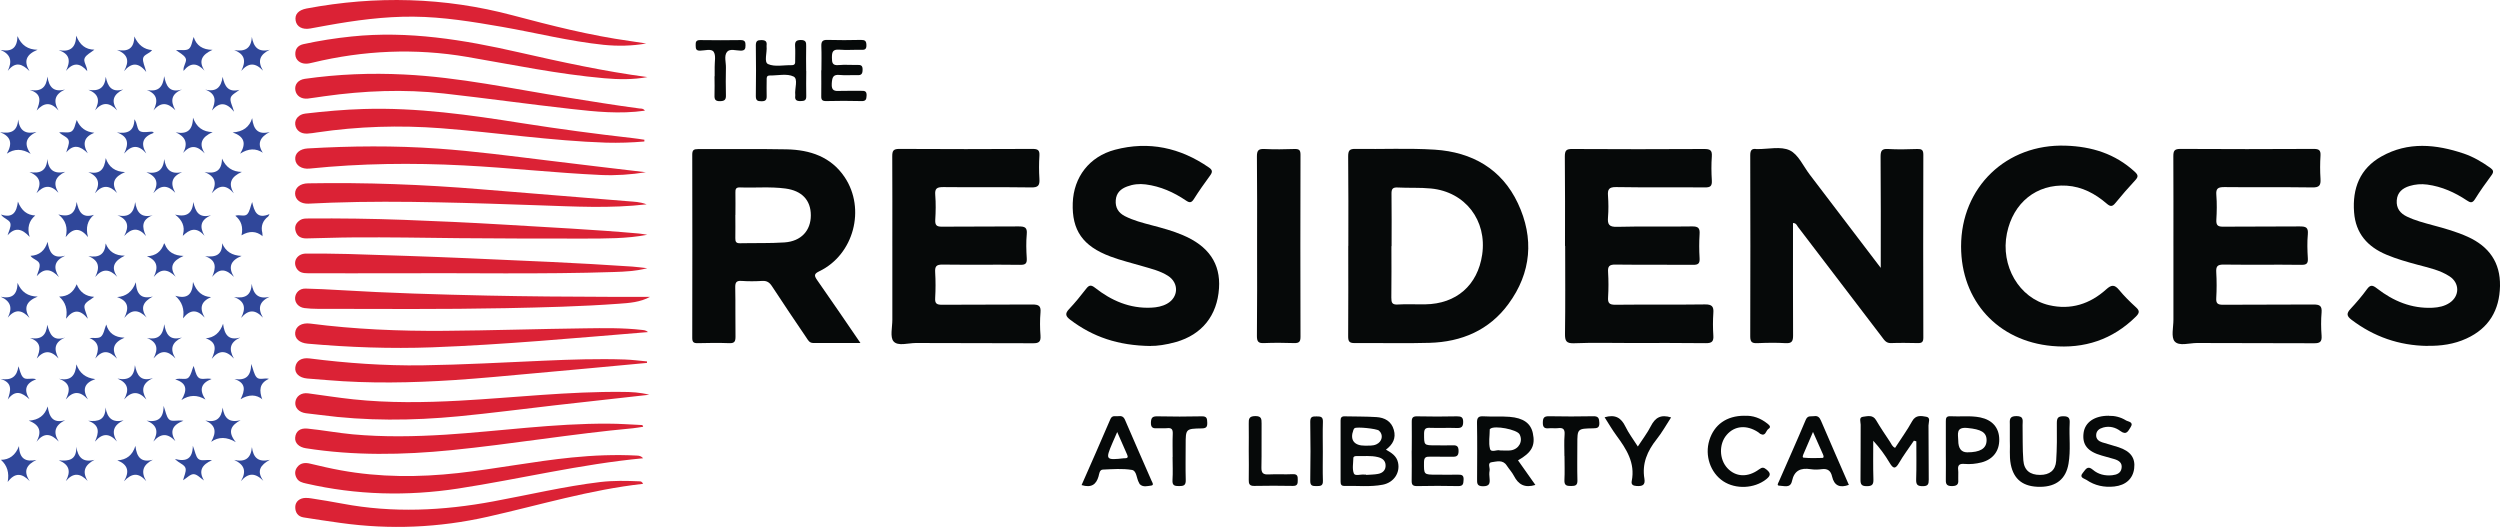
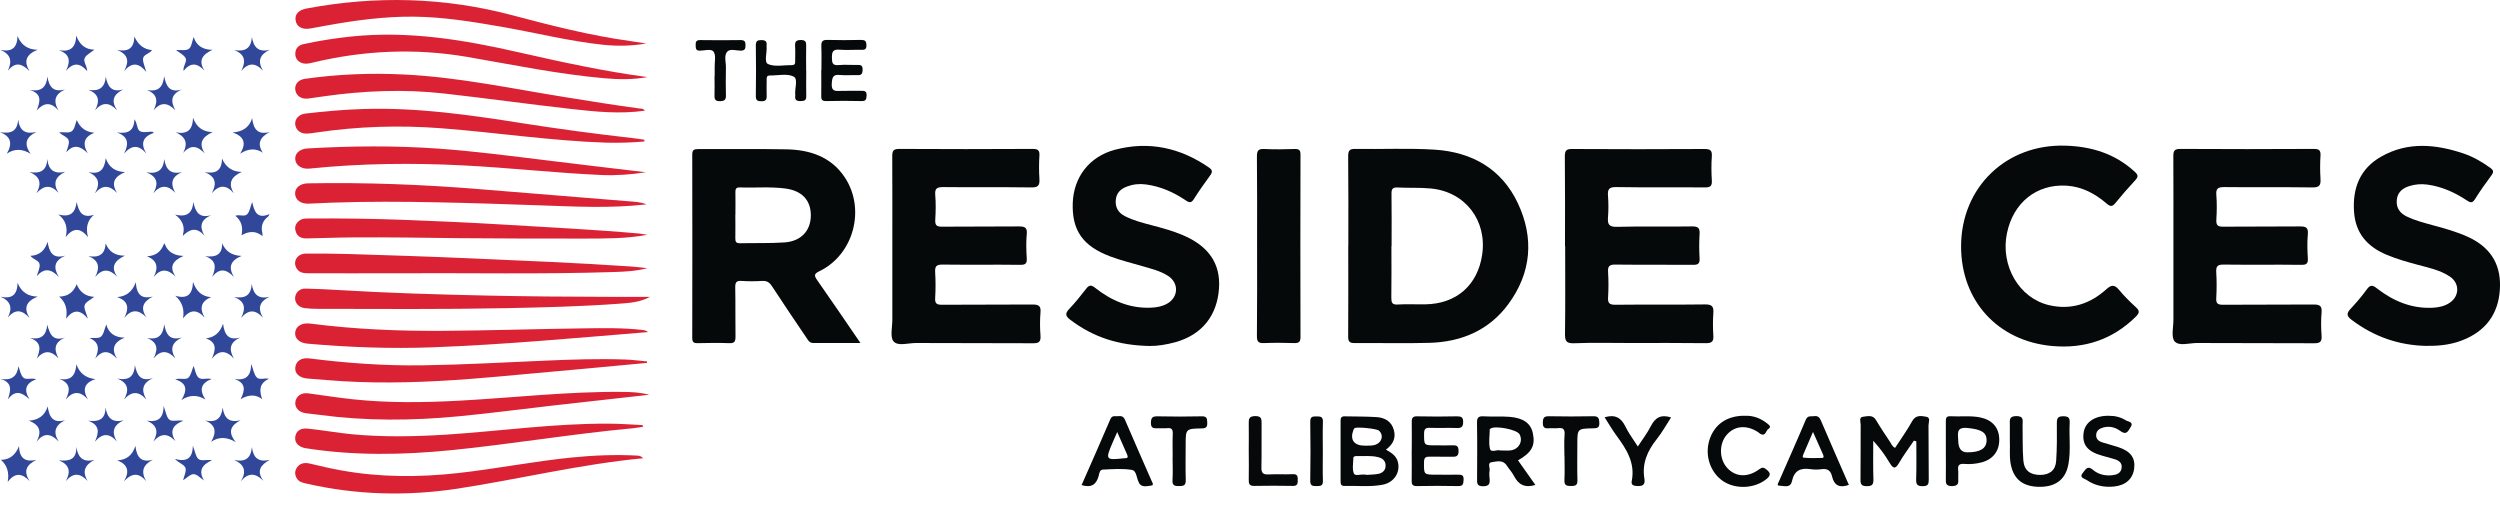
<svg xmlns="http://www.w3.org/2000/svg" id="logos" viewBox="0 0 300 63.23">
  <defs>
    <style>.cls-1{fill:#30479a;}.cls-2{fill:#060909;}.cls-3{fill:#db2235;}</style>
  </defs>
-   <path class="cls-2" d="M225.69,32.13c0-4.65.02-8.98-.02-13.32,0-.69.13-.98.89-.93,1.17.07,2.34.04,3.51,0,.5-.01.73.08.73.67-.02,7.33-.02,14.65,0,21.98,0,.52-.19.65-.66.64-1.07-.02-2.14-.04-3.2,0-.61.03-.83-.37-1.12-.75-3.35-4.4-6.71-8.8-10.07-13.2-.13-.18-.2-.45-.59-.46v.99c0,4.16-.01,8.32.01,12.49,0,.68-.12.98-.89.94-1.13-.07-2.27-.05-3.41,0-.6.02-.84-.11-.84-.79.02-7.26.02-14.52,0-21.78,0-.61.21-.81.77-.72.03,0,.07,0,.1,0,1.31.01,2.8-.36,3.87.15,1.03.49,1.62,1.89,2.39,2.9,2.78,3.65,5.56,7.3,8.51,11.18Z" />
  <path class="cls-2" d="M103.26,41.16c-2.03,0-3.85-.01-5.66,0-.49,0-.64-.36-.84-.65-1.39-2.05-2.77-4.09-4.12-6.16-.3-.46-.61-.67-1.16-.64-.82.05-1.66.06-2.48,0-.68-.05-.78.22-.77.82.04,1.96,0,3.92.03,5.88,0,.56-.12.79-.73.77-1.27-.05-2.55-.03-3.82,0-.5.01-.64-.15-.64-.64.01-7.33.02-14.65,0-21.98,0-.56.18-.67.7-.67,3.54.02,7.09-.04,10.63.03,2.79.06,5.31.88,6.96,3.34,2.55,3.81,1.09,9.29-3.02,11.28-.65.31-.67.51-.29,1.06,1.71,2.44,3.39,4.91,5.21,7.57ZM88.24,25.8c0,.93.02,1.85,0,2.78-.01.42.09.62.56.61,1.78-.04,3.57.02,5.35-.1,1.99-.14,3.15-1.42,3.15-3.25,0-1.82-1.07-2.96-3.06-3.22-1.81-.24-3.64-.06-5.45-.13-.5-.02-.55.23-.54.62.02.89,0,1.78,0,2.68Z" />
  <path class="cls-2" d="M161.8,29.51c0-3.58.02-7.16-.02-10.74,0-.72.17-.92.9-.9,3.17.05,6.34-.11,9.5.09,4.45.29,8.03,2.3,9.97,6.44,1.96,4.17,1.62,8.33-1.14,12.08-2.31,3.15-5.62,4.55-9.46,4.66-2.99.09-5.99,0-8.99.03-.68,0-.78-.23-.78-.83.03-3.61.01-7.23.01-10.84ZM166.97,29.54c0,2.06.02,4.12-.01,6.18,0,.59.08.86.77.82,1.1-.07,2.2,0,3.3-.02,3.73-.05,6.29-2.29,6.83-5.96.6-4.11-2.03-7.54-6.14-7.94-1.33-.13-2.68-.05-4.01-.12-.6-.03-.74.19-.73.76.03,2.09.01,4.19.01,6.28Z" />
  <path class="cls-2" d="M260.81,29.49c0-3.58.01-7.16-.01-10.74,0-.64.12-.88.83-.88,5.34.03,10.67.03,16.01,0,.62,0,.86.14.82.8-.06.93-.06,1.86,0,2.79.05.78-.14,1.05-.99,1.03-3.51-.05-7.02,0-10.54-.04-.75,0-1.04.14-.97.95.08.99.06,2,0,2.99-.03.64.18.82.81.81,3.06-.03,6.13,0,9.19-.03.73,0,1.05.1.98.93-.09.96-.06,1.93,0,2.89.04.64-.16.8-.8.79-3.1-.04-6.2.01-9.3-.03-.75-.01-.93.21-.89.92.06,1.03.06,2.07,0,3.1-.04.66.19.8.81.8,3.62-.03,7.23,0,10.85-.03.75,0,1.04.15.98.95-.08.92-.07,1.86,0,2.79.05.73-.19.92-.91.91-4.68-.03-9.37,0-14.05-.03-.92,0-2.14.41-2.67-.19-.45-.51-.15-1.7-.15-2.59,0-2.96,0-5.92,0-8.88Z" />
  <path class="cls-2" d="M107.08,29.49c0-3.58.01-7.16-.01-10.74,0-.64.12-.88.83-.88,5.34.03,10.67.03,16.01,0,.62,0,.86.14.82.8-.06.93-.06,1.86,0,2.79.05.78-.14,1.05-.99,1.03-3.51-.05-7.02,0-10.54-.04-.75,0-1.04.14-.97.95.08.99.06,2,0,2.99-.03.64.17.82.81.81,3.06-.03,6.13,0,9.19-.03.73,0,1.06.1.98.93-.09.96-.06,1.93,0,2.89.04.64-.16.8-.8.79-3.1-.04-6.2.01-9.3-.03-.75-.01-.93.21-.89.92.06,1.03.06,2.07,0,3.1-.04.66.19.8.81.8,3.62-.03,7.23,0,10.85-.03.75,0,1.05.15.98.95-.08.92-.07,1.86,0,2.79.05.73-.19.92-.91.91-4.68-.03-9.37,0-14.05-.03-.92,0-2.14.41-2.67-.19-.45-.51-.15-1.7-.15-2.59,0-2.96,0-5.92,0-8.88Z" />
  <path class="cls-2" d="M187.8,29.51c0-3.58.02-7.16-.02-10.74,0-.74.2-.9.91-.89,5.27.03,10.54.03,15.81,0,.7,0,.97.13.92.88-.07.96-.06,1.93,0,2.89.04.69-.18.85-.85.84-3.55-.03-7.09.02-10.64-.04-.86-.01-1.03.28-.97,1.04.06.86.07,1.72,0,2.58-.07.87.13,1.18,1.1,1.15,2.99-.08,5.99,0,8.99-.05.74-.01.95.21.9.92-.06.96-.06,1.93,0,2.89.04.65-.17.81-.8.8-3.1-.03-6.2.01-9.3-.03-.74-.01-.93.21-.88.92.06.99.06,2,0,2.99-.05.71.15.92.89.91,3.58-.04,7.16.01,10.74-.04.85-.01,1.06.26,1,1.04-.06.89-.06,1.79,0,2.68.05.71-.16.94-.9.93-3.03-.04-6.06-.02-9.09-.02-2.24,0-4.48-.06-6.71.03-.97.04-1.11-.29-1.1-1.15.05-3.51.02-7.02.02-10.53Z" />
  <path class="cls-2" d="M291.26,41.51c-3.37-.05-6.39-1.1-9.08-3.14-.57-.43-.63-.75-.13-1.29.7-.75,1.38-1.54,1.98-2.37.43-.6.72-.48,1.22-.09,1.95,1.51,4.13,2.43,6.67,2.31.73-.04,1.43-.18,2.05-.6,1.2-.82,1.2-2.36-.01-3.16-1.17-.77-2.53-1.04-3.85-1.4-1.26-.34-2.51-.69-3.72-1.2-2.28-.95-3.71-2.55-3.9-5.09-.22-2.88.7-5.26,3.29-6.71,3.2-1.8,6.55-1.46,9.88-.34,1.14.39,2.18,1,3.16,1.7.38.27.47.48.16.9-.7.94-1.37,1.89-1.99,2.88-.32.51-.58.4-.97.14-1.44-.96-2.99-1.66-4.74-1.9-.74-.1-1.45-.04-2.14.17-.83.26-1.46.75-1.53,1.72-.07.96.41,1.56,1.22,1.95,1,.48,2.06.75,3.12,1.04,1.43.38,2.84.78,4.19,1.39,2.54,1.16,3.91,3.07,3.86,5.9-.06,2.9-1.33,5.07-4.02,6.3-1.49.69-3.09.91-4.73.88Z" />
  <path class="cls-2" d="M138.08,41.52c-3.92-.05-6.94-1.1-9.64-3.14-.54-.41-.69-.72-.16-1.28.73-.77,1.4-1.6,2.06-2.45.35-.46.6-.48,1.06-.12,1.97,1.55,4.17,2.51,6.75,2.39.66-.03,1.31-.15,1.89-.47,1.39-.77,1.46-2.49.12-3.35-.94-.6-2.02-.85-3.07-1.16-1.28-.38-2.59-.69-3.84-1.16-3.32-1.24-4.64-3.15-4.52-6.43.11-3.09,1.98-5.56,5.07-6.38,4.06-1.07,7.82-.25,11.27,2.13.47.32.43.57.13.98-.67.92-1.33,1.84-1.93,2.8-.3.47-.52.48-.96.18-1.46-.99-3.05-1.7-4.83-1.93-.77-.1-1.52-.02-2.23.25-.75.28-1.29.75-1.36,1.64-.07.9.32,1.52,1.1,1.92,1.02.52,2.12.8,3.21,1.09,1.26.33,2.52.67,3.72,1.18,3.11,1.31,4.56,3.42,4.36,6.39-.22,3.27-2.04,5.55-5.16,6.44-1.17.34-2.35.49-3.02.47Z" />
  <path class="cls-2" d="M235.33,29.57c0-7.11,5.44-12.33,12.55-12.09,3.13.1,5.94.97,8.29,3.13.43.4.44.61.05,1.03-.82.88-1.61,1.79-2.37,2.72-.37.46-.61.45-1.05.07-1.38-1.19-2.95-2.03-4.8-2.15-3.62-.22-6.42,2.04-7.17,5.73-.79,3.88,1.46,7.77,5.06,8.61,2.6.61,4.91-.14,6.86-1.9.63-.57,1-.58,1.54.07.61.74,1.3,1.42,2.01,2.07.47.42.46.68.01,1.13-2.8,2.77-6.19,3.88-10.05,3.53-6.54-.59-10.93-5.43-10.93-11.95Z" />
  <path class="cls-2" d="M150.85,29.4c0-3.54.02-7.09-.02-10.63,0-.74.2-.92.91-.89,1.2.06,2.41.04,3.61,0,.52-.01.71.11.71.67-.02,7.29-.02,14.59,0,21.88,0,.6-.19.75-.76.74-1.2-.04-2.41-.05-3.61,0-.66.03-.86-.15-.86-.84.04-3.65.02-7.29.02-10.94Z" />
  <path class="cls-2" d="M98.57,8.44c0-.96.03-1.92-.01-2.88-.02-.56.12-.79.73-.77,1.34.04,2.68.03,4.02,0,.48,0,.65.11.66.62.02.58-.27.58-.69.57-.86-.02-1.72.05-2.58-.02-.8-.06-.87.32-.87.97,0,.61.07.95.81.88.75-.07,1.51,0,2.27-.02.42-.01.61.09.6.57,0,.48-.13.69-.64.66-.69-.03-1.38.05-2.06-.02-.86-.1-.95.29-1,1.03-.06.91.38.91,1.02.88.82-.03,1.65,0,2.47-.01.43-.01.72,0,.69.58-.02.46-.1.67-.63.65-1.41-.04-2.82-.03-4.23,0-.46,0-.59-.15-.58-.59.02-1.03,0-2.06,0-3.09Z" />
  <path class="cls-2" d="M96.75,8.53c0,1-.03,2,0,2.99.02.54-.23.6-.68.61-.49.01-.71-.14-.64-.64,0-.03,0-.07,0-.1-.09-.77.38-1.93-.21-2.21-.78-.38-1.88-.11-2.84-.12-.42,0-.38.29-.38.57,0,.62-.02,1.24,0,1.86.02.48-.12.67-.63.66-.47,0-.67-.09-.67-.62.03-2.03.03-4.06,0-6.09,0-.51.18-.63.65-.63.49,0,.71.15.64.65,0,.03,0,.07,0,.1.08.74-.34,1.9.18,2.13.8.36,1.88.11,2.84.13.41,0,.42-.24.41-.54,0-.58.03-1.17-.01-1.75-.03-.52.11-.72.68-.73.6,0,.67.26.65.75-.03,1,0,1.99,0,2.99Z" />
  <path class="cls-2" d="M85.76,9.15c0-.38,0-.76,0-1.13-.01-.62.17-1.37-.12-1.8-.28-.42-1.08-.14-1.65-.14-.53,0-.49-.3-.51-.66-.02-.42.08-.62.56-.61,1.62.03,3.23.02,4.85,0,.47,0,.58.2.57.62,0,.39-.05.64-.55.65-.57,0-1.33-.28-1.67.15-.38.48-.11,1.25-.13,1.9-.02,1.1-.03,2.2,0,3.3.02.53-.16.7-.7.71-.58.01-.69-.21-.67-.72.03-.76,0-1.51,0-2.27Z" />
  <path class="cls-2" d="M227.42,53.73c.68-1.06,1.43-2.08,2.04-3.19.44-.79,1.11-.63,1.69-.53.56.09.27.68.27,1.04.03,2.17,0,4.33.03,6.5,0,.54-.08.79-.71.79-.63,0-.82-.16-.8-.81.05-1.52.02-3.05.02-4.57-.1-.03-.19-.05-.29-.08-.6.89-1.25,1.75-1.79,2.68-.46.8-.72.65-1.13-.03-.54-.91-1.16-1.77-1.96-2.64,0,1.55-.03,3.09.02,4.64.02.65-.19.81-.81.81-.61,0-.75-.22-.74-.79.03-2.2,0-4.4.02-6.6,0-.33-.25-.88.29-.94.52-.06,1.16-.28,1.56.41.52.89,1.1,1.74,1.67,2.6.17.25.26.57.61.72Z" />
  <path class="cls-2" d="M166.32,53.96c.67.38,1.27.76,1.44,1.53.28,1.22-.48,2.4-1.81,2.67-1.53.3-3.09.11-4.63.15-.38.01-.45-.21-.45-.53,0-2.44,0-4.88,0-7.33,0-.34.13-.5.49-.49,1.27.03,2.55.01,3.81.09.99.06,1.8.5,2.09,1.54.28.99-.11,1.74-.94,2.36ZM163.93,56.96s0,.02,0,.03c.48-.04.96-.03,1.43-.12.57-.1.95-.47.91-1.07-.03-.54-.39-.82-.93-.95-.85-.21-1.71-.09-2.57-.12-.18,0-.37.04-.37.25-.01.62-.15,1.29.06,1.83.13.35.82.09,1.25.14.07,0,.14,0,.21,0ZM163.81,53.48c.4-.02.88.05,1.34-.15.73-.32.89-1.18.32-1.66-.27-.23-2.63-.48-2.92-.29-.07.05-.12.15-.15.24-.43,1.16.08,1.87,1.41,1.86Z" />
  <path class="cls-2" d="M184.26,58.19c-1.3.4-2.05-.05-2.58-1.07-.23-.45-.6-.84-.88-1.27-.47-.72-1.2-.46-1.78-.39-.58.07-.19.67-.27,1.03-.06.3-.03.62,0,.93.05.58,0,.93-.79.93-.76,0-.71-.39-.71-.9.01-2.24.03-4.47-.01-6.71-.01-.65.19-.82.81-.78,1.03.06,2.07-.02,3.09.06,1.67.13,2.55.78,2.8,1.96.32,1.49-.13,2.33-1.78,3.26.69.97,1.37,1.94,2.09,2.96ZM179.96,54.05c.55,0,.97.05,1.36-.01.97-.16,1.46-1.1,1.03-1.92-.31-.59-3.02-1.1-3.51-.67-.03.02-.07.05-.07.07,0,.78-.16,1.6.03,2.34.13.49.85.08,1.15.18Z" />
  <path class="cls-2" d="M169.41,54.06c0-1.13.02-2.27,0-3.4-.01-.52.11-.72.68-.7,1.58.04,3.17.03,4.75,0,.51,0,.74.1.74.67,0,.61-.22.75-.78.73-1.07-.04-2.13.02-3.2-.02-.52-.02-.7.11-.71.67,0,1.43-.04,1.43,1.37,1.43.65,0,1.31.02,1.96,0,.51-.02.81.01.81.69,0,.68-.35.69-.84.68-.86-.02-1.72.01-2.58-.01-.48-.01-.72.05-.73.65-.01,1.51-.05,1.51,1.5,1.51.86,0,1.72.02,2.58,0,.45-.01.7.06.67.6-.03.46-.02.78-.64.77-1.65-.04-3.3-.03-4.95,0-.51,0-.65-.16-.64-.65.03-1.2,0-2.41,0-3.61Z" />
  <path class="cls-2" d="M241.18,52.87c0-.73.01-1.31,0-1.9-.01-.56-.1-1.04.79-1.04.95,0,.73.58.74,1.09.03,1.41-.02,2.82.09,4.22.09,1.2.81,1.75,2,1.75,1.15,0,1.86-.54,1.94-1.68.1-1.5.1-3.02.08-4.53,0-.61.13-.83.79-.83.71,0,.78.3.75.87-.08,1.61.14,3.23-.14,4.83-.31,1.82-1.46,2.75-3.38,2.77-2.04.02-3.19-.87-3.55-2.7-.19-.99-.06-1.99-.11-2.84Z" />
  <path class="cls-2" d="M129.79,58.21c1.16-2.65,2.33-5.26,3.45-7.9.22-.52.6-.33.94-.37.35-.04.62,0,.81.42,1.04,2.45,2.14,4.89,3.2,7.34.08.18.33.53-.05.57-.44.05-.95.23-1.36-.16-.05-.05-.06-.12-.1-.18-.31-.52-.27-1.45-.85-1.54-1.14-.19-2.33-.09-3.49-.04-.4.02-.43.5-.51.8-.28.98-.85,1.42-2.04,1.06ZM134.07,51.83c-.25.58-.42.95-.58,1.33-.86,2.01-.81,2.08,1.4,1.83.03,0,.07,0,.1,0,.37,0,.39-.16.26-.45-.38-.84-.74-1.68-1.19-2.71Z" />
  <path class="cls-2" d="M221.88,58.18c-1.11.41-1.78.09-2.03-1-.15-.67-.52-.98-1.24-.88-.44.06-.9.07-1.34,0-1.18-.18-1.96.15-2.23,1.42-.19.91-.96.57-1.52.56-.34,0-.14-.31-.07-.46,1.08-2.48,2.19-4.94,3.24-7.44.24-.57.63-.38,1-.44.45-.07.66.15.83.55,1.09,2.55,2.21,5.09,3.34,7.69ZM217.56,51.83c-.43.99-.77,1.78-1.1,2.56-.08.18-.23.51-.03.53.75.07,1.51.06,2.26.03.21-.01.14-.27.07-.42-.37-.84-.74-1.67-1.2-2.7Z" />
  <path class="cls-2" d="M253.07,49.9c.66-.02,1.4.14,2.05.55.26.16.97.17.55.82-.29.43-.47,1.01-1.23.45-.57-.43-1.29-.63-2.05-.42-.47.13-.83.38-.85.9-.02.48.3.75.72.88.65.21,1.32.37,1.97.59,1.45.48,2.03,1.29,1.87,2.55-.15,1.22-1,2.01-2.38,2.16-1.2.13-2.34-.1-3.34-.79-.26-.18-.94-.27-.43-.86.31-.36.53-.93,1.19-.36.65.56,1.46.75,2.32.66.53-.06,1.04-.23,1.13-.86.1-.65-.35-.92-.88-1.08-.49-.15-.99-.28-1.49-.42-1.72-.48-2.38-1.31-2.19-2.73.17-1.26,1.3-2.06,3.03-2.05Z" />
  <path class="cls-2" d="M233.5,54.1c0-1.17,0-2.34,0-3.51,0-.38.02-.66.53-.64,1.2.07,2.41-.1,3.6.14,1.44.3,2.26,1.22,2.28,2.62.03,1.4-.75,2.42-2.13,2.78-.67.17-1.36.24-2.05.18-.58-.05-.83.13-.75.74.04.34-.01.69.01,1.03.03.53.02.87-.72.89-.81.02-.78-.38-.77-.94.02-1.1,0-2.2,0-3.3ZM234.99,52.86q0,1.41,1.07,1.42c1.56,0,2.31-.45,2.33-1.42.02-1.01-.7-1.34-2.27-1.5-1.44-.15-1.15.71-1.13,1.51Z" />
  <path class="cls-2" d="M209.33,49.9c.99-.07,1.93.27,2.77.94.22.18.48.4.11.63-.32.21-.32.95-.98.59-.09-.05-.16-.14-.24-.19-1.39-.92-2.85-.79-3.8.33-.93,1.09-.89,2.91.09,3.97.99,1.07,2.44,1.16,3.8.16.39-.29.57-.26.92.03.59.48.41.78-.08,1.17-1.41,1.1-3.63,1.21-5.13.22-1.54-1.02-2.24-3.07-1.67-4.92.58-1.87,2.07-2.94,4.2-2.94Z" />
  <path class="cls-2" d="M192.53,50.08c1.29-.39,2.01.05,2.52,1.11.38.79.93,1.51,1.49,2.39.57-.88,1.15-1.63,1.57-2.46.51-1,1.19-1.42,2.42-1.03-.58.89-1.09,1.82-1.74,2.63-1.11,1.4-1.77,2.91-1.46,4.73.13.79-.28.91-.94.87-.44-.03-.67-.17-.58-.61.43-2.17-.64-3.82-1.84-5.45-.5-.68-.93-1.42-1.42-2.19Z" />
  <path class="cls-2" d="M187.73,54.73c0-.86-.05-1.72.02-2.58.05-.67-.2-.85-.81-.77-.34.04-.69-.02-1.03.01-.54.06-.79-.07-.77-.7.01-.6.19-.75.77-.74,1.75.03,3.51.04,5.27,0,.63-.02.72.25.74.79.02.6-.25.65-.74.66-1.9.03-1.9.05-1.9,1.91,0,1.44-.03,2.89.01,4.33.02.59-.24.68-.74.68-.51,0-.85-.03-.82-.7.05-.96.01-1.93.01-2.89Z" />
  <path class="cls-2" d="M140.72,54.84c0-.93-.03-1.85.01-2.78.02-.54-.13-.74-.68-.68-.37.04-.76-.01-1.13.01-.51.04-.83-.02-.81-.68.02-.58.18-.76.77-.75,1.78.04,3.57.04,5.35,0,.62-.01.62.29.64.75.02.52-.11.69-.67.7-1.92.03-1.92.06-1.92,1.98,0,1.41-.03,2.81.01,4.22.02.65-.27.72-.8.72-.53,0-.83-.06-.79-.71.06-.92.01-1.85.01-2.78Z" />
  <path class="cls-2" d="M149.85,54.06c0-1.07.02-2.13,0-3.2-.02-.6.04-.93.8-.93.73,0,.74.35.74.89-.02,1.75.02,3.51-.02,5.26-.02.69.21.89.88.85.96-.05,1.93.02,2.89-.03.56-.02.6.26.59.69,0,.41,0,.73-.58.72-1.55-.03-3.1-.03-4.64,0-.59.01-.67-.26-.66-.75.03-1.17,0-2.34,0-3.51Z" />
  <path class="cls-2" d="M158.74,54.2c0,1.17-.03,2.33.01,3.5.02.64-.32.62-.77.63-.47,0-.76-.02-.75-.64.04-2.37.04-4.73,0-7.1,0-.63.31-.62.76-.62.47,0,.78.02.76.64-.04,1.2-.01,2.4-.01,3.6Z" />
  <path class="cls-3" d="M77.18,51.21c-.4.06-.81.14-1.22.18-7.29.67-14.52,1.9-21.81,2.63-5.83.58-11.65.68-17.45-.23-.83-.13-1.33-.63-1.28-1.27.06-.74.57-1.18,1.47-1.09,1.81.18,3.61.52,5.43.69,3.72.34,7.44.27,11.16.04,6.51-.42,12.99-1.36,19.53-1.32,1.31,0,2.62.1,3.93.16.09,0,.22-.01.24.23Z" />
  <path class="cls-3" d="M77.39,13.28c-3.01.43-5.96.12-8.89-.21-5.08-.57-10.14-1.28-15.22-1.85-4.8-.54-9.59-.34-14.37.33-.66.09-1.32.2-1.98.28-.78.08-1.38-.33-1.49-1.01-.11-.67.32-1.24,1.14-1.36,3.95-.56,7.92-.72,11.91-.52,6.62.32,13.08,1.73,19.59,2.76,2.89.46,5.78.94,8.68,1.32.19.02.41-.03.62.25Z" />
  <path class="cls-3" d="M77.91,47.37c-3.9.44-7.63.85-11.35,1.27-3.85.44-7.7.95-11.56,1.32-5.54.53-11.08.57-16.61-.17-.56-.07-1.12-.13-1.68-.2-.84-.11-1.35-.66-1.27-1.34.09-.7.7-1.16,1.53-1.05,1.81.24,3.61.53,5.42.72,4.26.45,8.51.39,12.78.16,6.54-.36,13.05-1.12,19.61-1.05.99.01,1.99.05,3.13.34Z" />
  <path class="cls-3" d="M77.54,5.22c-1.7.3-3.4.33-5.11.16-4.12-.43-8.13-1.45-12.2-2.16-3.52-.61-7.04-1.19-10.62-1.22-3.51-.03-6.97.44-10.41,1.06-.66.12-1.31.24-1.97.36-.93.17-1.62-.2-1.75-.93-.14-.77.33-1.28,1.31-1.47,8.31-1.56,16.54-1.36,24.73.82,4.64,1.23,9.29,2.42,14.06,3.08.66.09,1.32.2,1.97.3Z" />
  <path class="cls-3" d="M77.32,16.98c-1.52.13-3.04.18-4.57.14-6.63-.22-13.2-1.22-19.8-1.73-4.99-.38-9.96-.23-14.91.5-.38.06-.76.12-1.15.14-.79.05-1.37-.38-1.46-1.07-.09-.65.42-1.24,1.2-1.33,2.32-.27,4.65-.48,6.99-.55,6.43-.2,12.76.71,19.08,1.71,4.39.69,8.79,1.28,13.21,1.78.48.05.95.13,1.42.2,0,.07,0,.14-.01.2Z" />
  <path class="cls-3" d="M77.7,28.17c-2.51.48-5.03.45-7.55.46-5.04,0-10.08,0-15.12-.05-4.22-.05-8.43-.12-12.65-.09-1.88.01-3.75.09-5.63.12-.62,0-1.1-.23-1.28-.89-.16-.58.08-1,.55-1.31.29-.19.63-.19.97-.19,3.81-.03,7.61.02,11.41.16,4,.15,8.01.33,12.01.57,5.41.33,10.83.59,16.23,1.07.35.03.71.1,1.06.16Z" />
  <path class="cls-3" d="M77.63,43.55c-4.52.42-9.05.85-13.57,1.25-3.2.29-6.39.6-9.59.81-5.08.33-10.16.43-15.24,0-.79-.07-1.59-.12-2.38-.19-.96-.09-1.52-.64-1.41-1.37.11-.76.75-1.16,1.69-1.04,4.49.57,9,.89,13.52.83,4.9-.07,9.8-.35,14.7-.56,3.21-.14,6.42-.25,9.63-.14.89.03,1.78.15,2.66.23,0,.06,0,.12,0,.19Z" />
-   <path class="cls-3" d="M77.17,58.06c-6.38.71-12.46,2.56-18.64,3.95-5.85,1.32-11.74,1.57-17.68.74-1.47-.21-2.95-.42-4.42-.66-.69-.11-1.01-.6-1-1.26.01-.65.55-1.08,1.26-1.08.23,0,.46.02.69.06,1.24.2,2.49.39,3.72.63,6.04,1.14,12.06.85,18.08-.27,4.29-.79,8.54-1.81,12.88-2.33,1.56-.18,3.13-.15,4.69-.08.17,0,.3.05.42.3Z" />
  <path class="cls-3" d="M77.18,54.99c-7.53.71-14.82,2.5-22.23,3.64-6.1.93-12.19.78-18.22-.61-.45-.1-.91-.21-1.15-.68-.24-.45-.21-.9.1-1.3.4-.52.98-.54,1.55-.4,1.22.29,2.45.58,3.68.8,4.66.85,9.34.85,14.04.33,4.57-.51,9.08-1.41,13.66-1.87,2.61-.26,5.22-.37,7.84-.23.26.01.49.06.73.32Z" />
  <path class="cls-3" d="M77.77,39.85c-8.7.71-17.3,1.51-25.92,1.83-4.99.18-9.97,0-14.94-.44-.98-.09-1.55-.61-1.49-1.32.07-.78.79-1.22,1.81-1.09,5.34.69,10.7.91,16.07.87,5.63-.04,11.25-.23,16.88-.3,2.28-.03,4.58-.07,6.85.19.22.03.46.02.74.27Z" />
  <path class="cls-3" d="M77.69,9.25c-1.72.32-3.45.29-5.18.14-5.54-.49-10.97-1.62-16.44-2.56-6.25-1.07-12.43-.79-18.58.69-.25.06-.5.12-.76.12-.7.01-1.25-.43-1.29-1.06-.05-.68.29-1.13.96-1.28,1.91-.42,3.84-.72,5.78-.92,6.82-.71,13.47.39,20.08,1.9,5.11,1.16,10.22,2.28,15.43,2.97Z" />
  <path class="cls-3" d="M77.61,24.52c-4.41.51-8.64.26-12.88.12-4.05-.14-8.11-.28-12.17-.36-4.26-.09-8.53-.11-12.79.04-.92.03-1.85.09-2.77.12-.93.03-1.57-.47-1.59-1.2-.01-.72.61-1.23,1.56-1.24,6.91-.12,13.81.14,20.7.71,5.91.49,11.82.95,17.73,1.44.68.06,1.38.06,2.19.37Z" />
  <path class="cls-3" d="M77.5,20.67c-1.79.28-3.57.41-5.36.33-5.52-.25-11.01-.87-16.52-1.15-6.16-.32-12.32-.25-18.47.38-.94.1-1.67-.38-1.72-1.12-.06-.72.56-1.25,1.5-1.3,5.21-.3,10.42-.35,15.63.02,4.38.31,8.74.89,13.1,1.42,3.95.49,7.9.95,11.85,1.42Z" />
  <path class="cls-3" d="M77.65,32.19c-1.32.34-2.62.41-3.93.45-8.76.29-17.52.1-26.29.15-3.49.02-6.99,0-10.49,0-.54,0-1.03-.07-1.34-.57-.51-.84.06-1.78,1.11-1.79,1.7,0,3.39,0,5.09.05,4.8.15,9.6.3,14.39.51,6.57.29,13.13.55,19.69,1,.59.04,1.17.13,1.76.19Z" />
  <path class="cls-3" d="M78.03,35.61c-1.19.66-2.5.75-3.79.84-4.51.33-9.03.44-13.56.53-7.54.15-15.07.09-22.6.08-.51,0-1.03-.03-1.54-.09-.7-.09-1.16-.62-1.13-1.23.04-.62.54-1.13,1.25-1.11,1.36.03,2.72.1,4.08.18,5.93.36,11.86.53,17.79.66,4.81.1,9.62.14,14.42.15,1.69,0,3.37,0,5.06,0Z" />
  <path class="cls-1" d="M9.17,43.72q.55,1.59,2.27,1.77c-1.37.48-1.56,1.29-.89,2.44-.91-1-1.76-1.05-2.66.01.56-1.11.58-1.99-.82-2.49,1.43.3,1.99-.38,2.1-1.73Z" />
-   <path class="cls-1" d="M4.24,25.85q-1.17.97-.68,2.58c-.93-1.02-1.77-1.19-2.65-.19.13-.46.4-.94.35-1.37-.06-.5-.77-.58-1.15-1.13,1.42.48,1.89-.28,2.04-1.55q.62,1.62,2.1,1.67Z" />
  <path class="cls-1" d="M11.26,25.79q-1.15.97-.7,2.66c-.92-1.14-1.78-1.15-2.68,0q.44-1.7-.88-2.72c1.48.41,2.05-.24,2.2-1.5.24,1.13.63,2.01,2.06,1.55Z" />
  <path class="cls-1" d="M24.66,47.95q-1.48-.9-2.89.06c.72-1.18.69-2.05-.75-2.48.66-.22,1.28.12,1.61-.23.32-.34.4-.91.6-1.39.18.47.24,1.02.55,1.36.36.39.97.05,1.61.21-1.26.49-1.53,1.28-.73,2.48Z" />
  <path class="cls-1" d="M4.34,45.51c-1.26.48-1.52,1.26-.8,2.41-.9-.84-1.73-1.19-2.61.03.36-1.08.62-2.03-.87-2.48,1.34.22,1.99-.3,2.15-1.52.17.45.25.99.55,1.32.36.39.98.03,1.59.24Z" />
  <path class="cls-1" d="M17.55,47.93c-.91-1.02-1.76-1-2.66,0,.64-1.13.5-1.96-.79-2.5,1.34.26,2.01-.24,2.09-1.61.24,1.2.68,2.02,2.16,1.55-1.25.6-1.45,1.41-.8,2.54Z" />
-   <path class="cls-1" d="M18.33,25.83c-1.35.52-1.32,1.41-.81,2.49-.88-1.04-1.72-.98-2.62,0,.62-1.14.48-1.97-.81-2.49,1.36.31,1.98-.27,2.13-1.58.19,1.23.71,1.94,2.12,1.58Z" />
  <path class="cls-1" d="M31.51,47.94q-1.13-.93-2.64-.04c.54-1.05.68-1.94-.74-2.42,1.36.21,2-.34,2.01-1.81.27.69.34,1.26.66,1.61.35.37.97.03,1.47.18-1.2.54-1.16,1.45-.8,2.47h.03Z" />
  <path class="cls-1" d="M21.95,28.32c0-.08,0-.16.02-.23q.35-1.35-.96-2.34c1.46.36,2.08-.21,2.19-1.51.25,1.17.68,1.98,2.12,1.59-1.22.54-1.43,1.32-.78,2.47-.97-1.14-1.81-.79-2.63.03h.02Z" />
  <path class="cls-1" d="M31.51,28.34q-1.13-.94-2.53-.1.33-1.48-.74-2.35c.48-.19,1.11.17,1.44-.2.3-.34.36-.88.58-1.45.25,1.11.57,2.1,2.08,1.45-.11.21-.12.26-.15.28q-1.01.77-.71,1.98c.03.12.01.25.02.38h.03Z" />
  <path class="cls-1" d="M26.66,29.19q.6,1.46,2.33,1.52c-1.33.55-1.63,1.35-.92,2.52-.88-.91-1.71-1.14-2.61,0,.46-1.09.56-1.99-.85-2.49,1.27.16,2.07-.15,2.05-1.55Z" />
  <path class="cls-1" d="M24.63,50.46c1.32.28,1.94-.25,2.09-1.55.18,1.3.82,1.86,2.15,1.51-1.12.61-1.63,1.35-.57,2.64q-1.63-.98-2.96-.04c.68-1.18.54-2.02-.7-2.56Z" />
  <path class="cls-1" d="M12.68,29.21q.58,1.49,2.3,1.47c-1.23.6-1.74,1.34-.91,2.54-.92-.96-1.77-1.03-2.65.02.57-1.11.5-1.97-.82-2.51,1.3.23,2-.22,2.08-1.52Z" />
  <path class="cls-1" d="M0,15.86c1.25.2,2.08-.04,2.18-1.52.17,1.38.9,1.8,2.2,1.49-1.21.59-1.59,1.38-.7,2.63q-1.52-.94-2.86-.02c.71-1.24.49-2.07-.81-2.58Z" />
  <path class="cls-1" d="M3.45,50.48q1.78-.1,2.27-1.71c.19,1.28.64,2.07,2.1,1.65-1.22.61-1.49,1.43-.77,2.57-.91-.94-1.75-1.16-2.67.03.64-1.19.44-2.02-.93-2.54Z" />
  <path class="cls-1" d="M14.05,53c-.93-1.07-1.78-1.03-2.66,0,.49-1.07.63-1.99-.81-2.51,1.24.14,2.08-.12,2.08-1.6.22,1.3.84,1.87,2.17,1.55-1.23.58-1.49,1.39-.79,2.56Z" />
  <path class="cls-1" d="M7.79,30.7c-1.29.59-1.42,1.42-.72,2.55-.93-1-1.77-1.13-2.66-.11.13-.48.41-.98.34-1.43-.08-.48-.79-.57-1.09-1.01q1.57-.08,2.05-1.68c.2,1.24.62,2.07,2.08,1.67Z" />
  <path class="cls-1" d="M18.46,15.94c-1.31.46-1.63,1.25-.91,2.47-.93-1.08-1.78-1-2.66.02.58-1.15.55-2.04-.87-2.54,1.26.18,2.08-.12,2.11-1.58.4.54.27,1.24.7,1.45.4.19.95.04,1.44.04.06.04.13.09.19.13Z" />
  <path class="cls-1" d="M22.01,50.49c-1.35.52-1.66,1.27-.97,2.44-.93-.98-1.77-.95-2.64.06.63-1.14.5-1.98-.81-2.51,1.33.21,2.05-.24,2.04-1.78.26.7.32,1.29.65,1.62.33.33.93.06,1.73.17Z" />
  <path class="cls-1" d="M17.64,30.75q1.57-.06,2.06-1.57c.04.07.07.11.09.15q.53,1.34,2.24,1.38c-1.3.57-1.77,1.3-.95,2.5-.93-.93-1.76-1.04-2.63.02.58-1.15.42-1.98-.8-2.47Z" />
  <path class="cls-1" d="M10.48,8.55c-.85-1-1.68-1.11-2.56-.04.53-1.13.54-2.01-.88-2.49,1.39.25,2.06-.3,2.11-1.74q.61,1.67,2.18,1.68c-.45.36-.96.6-1.16.99-.22.44.27.93.3,1.6Z" />
  <path class="cls-1" d="M31.56,18.34q-1.27-.86-2.74.1c.75-1.22.52-2.05-.9-2.55q1.85-.11,2.34-1.71c.15,1.4.74,2.02,2.11,1.66-1.15.6-1.57,1.37-.82,2.51Z" />
  <path class="cls-1" d="M28.06,23.2c-.9-1.06-1.75-1.05-2.65-.01.64-1.18.47-2.02-.87-2.54,1.28.22,2.08-.09,2.1-1.62q.71,1.59,2.38,1.6c-1.3.58-1.68,1.37-.96,2.57Z" />
  <path class="cls-1" d="M28.08,55.19c1.34.29,2.03-.18,2.15-1.54.16,1.29.78,1.85,2.14,1.53-1.07.6-1.64,1.3-.77,2.52-.96-.98-1.81-.99-2.69.04.7-1.18.43-1.99-.83-2.56Z" />
  <path class="cls-1" d="M3.54,8.53c-.86-.86-1.68-1.21-2.61-.02.55-1.15.39-1.98-.86-2.52,1.3.25,2-.19,2.03-1.66q.68,1.63,2.41,1.64c-1.4.57-1.68,1.4-.97,2.56Z" />
  <path class="cls-1" d="M14.08,55.24q1.66-.07,2.17-1.74c.15,1.4.72,2.04,2.09,1.67-1.17.6-1.48,1.4-.79,2.58-.93-1.11-1.77-.96-2.67,0,.69-1.17.48-2-.8-2.51Z" />
  <path class="cls-1" d="M7.02,23.14c-.93-1.01-1.76-.92-2.64.04.64-1.16.46-2-.85-2.53,1.28.21,2.07-.14,2.15-1.57.14,1.33.81,1.83,2.14,1.54-1.16.57-1.51,1.34-.81,2.51Z" />
  <path class="cls-1" d="M.1,55.18q1.55-.01,2.18-1.65c.05,1.54.8,1.93,2.09,1.66-1.19.58-1.62,1.34-.8,2.55-.91-.95-1.76-1.09-2.65.1q.32-1.66-.81-2.66Z" />
  <path class="cls-1" d="M14.04,35.65q1.65-.1,2.26-1.78c.08,1.47.68,2.06,2.04,1.71-1.11.6-1.58,1.32-.75,2.52-.96-.98-1.8-1.02-2.68.05.61-1.17.5-2.04-.86-2.5Z" />
  <path class="cls-1" d="M18.25,6.01c-.3.43-1,.52-1.08.99-.07.43.2.92.38,1.64-.94-1.2-1.79-1.13-2.67-.1.66-1.17.52-2.01-.84-2.55,1.3.24,2.06-.14,2.08-1.62q.68,1.53,2.13,1.64Z" />
  <path class="cls-1" d="M21.85,20.65c-1.23.54-1.46,1.31-.82,2.48-.92-.96-1.76-.96-2.63.05.67-1.17.46-1.98-.83-2.51,1.32.24,2.02-.23,2.14-1.58.19,1.24.77,1.88,2.14,1.56Z" />
  <path class="cls-1" d="M32.37,35.6c-1.23.57-1.48,1.36-.82,2.52-.91-1-1.74-1-2.62.03.59-1.14.49-2-.85-2.51,1.29.21,2.07-.16,2.12-1.59.2,1.24.77,1.9,2.17,1.56Z" />
  <path class="cls-1" d="M32.37,5.97c-1.19.58-1.5,1.35-.81,2.51-.91-.98-1.74-.98-2.61.03.57-1.13.49-1.99-.85-2.5,1.29.21,2.05-.18,2.12-1.58.21,1.22.77,1.89,2.16,1.54Z" />
  <path class="cls-1" d="M24.57,18.41c-.86-.89-1.66-1.12-2.59-.06.61-1.18.29-1.94-.89-2.47,1.32.25,2.04-.21,2.07-1.76q.61,1.71,2.36,1.73c-1.3.59-1.71,1.37-.95,2.56Z" />
  <path class="cls-1" d="M20.99,55.08c1.4.36,2.13-.04,2.15-1.59.28.71.34,1.28.65,1.57.36.33.97.05,1.65.17-1.23.53-1.64,1.29-.96,2.43-.41-.27-.81-.74-1.23-.76-.4-.02-.81.44-1.28.73.12-.52.39-1.01.3-1.42-.1-.45-.73-.58-1.28-1.13Z" />
  <path class="cls-1" d="M24.55,8.49c-.86-.93-1.67-1.05-2.53.02-.07-.66.49-1.13.24-1.56-.22-.38-.71-.61-1.14-.94.58-.04,1.21.1,1.54-.15.34-.26.39-.9.58-1.42q.48,1.53,2.26,1.54c-1.27.58-1.72,1.33-.95,2.52Z" />
  <path class="cls-1" d="M10.6,20.64c1.38.34,1.94-.3,2.09-1.67q.53,1.62,2.32,1.68c-1.3.55-1.72,1.31-.95,2.52-.91-.96-1.76-1.03-2.67.02.69-1.18.44-1.98-.79-2.55Z" />
  <path class="cls-1" d="M21.84,10.74c-1.33.55-1.4,1.38-.8,2.49-.88-.9-1.72-1.06-2.62.02.55-1.1.51-1.93-.8-2.46,1.43.29,1.95-.41,2.08-1.65.23,1.15.61,2.05,2.14,1.6Z" />
  <path class="cls-1" d="M25.33,35.65c-1.18.51-1.44,1.29-.77,2.46-.89-.98-1.73-1.02-2.6.09q.3-1.63-.93-2.71c1.44.42,2.08-.14,2.13-1.66q.61,1.75,2.17,1.82Z" />
  <path class="cls-1" d="M2.1,33.93q.67,1.65,2.43,1.66c-1.41.56-1.71,1.38-.99,2.56-.87-.95-1.69-1.14-2.61-.03.59-1.15.38-1.96-.84-2.51,1.31.27,1.99-.19,2.02-1.67Z" />
  <path class="cls-1" d="M11.32,15.93c-1.22.49-1.47,1.29-.79,2.46-.89-.88-1.71-1.13-2.58-.1.11-.47.39-.97.3-1.4-.1-.47-.77-.59-1.15-1.02.55-.03,1.17.13,1.51-.12.35-.25.42-.89.6-1.35q.59,1.4,2.11,1.53Z" />
  <path class="cls-1" d="M7.11,35.59q1.51-.01,2.09-1.48.59,1.44,2.1,1.51c-.42.35-.99.59-1.14.99-.13.37.19.91.38,1.64-.92-1.15-1.76-1.13-2.62,0q.33-1.66-.81-2.65Z" />
  <path class="cls-1" d="M10.53,57.73c-.9-.96-1.73-1.06-2.63,0,.63-1.16.43-1.98-.84-2.49,1.22.12,2.16-.06,2.09-1.63.22,1.32.82,1.91,2.19,1.57-1.13.6-1.54,1.36-.81,2.56Z" />
  <path class="cls-1" d="M5.69,9.19c.19,1.22.7,1.92,2.11,1.55-1.23.57-1.44,1.37-.78,2.52-.92-1.06-1.75-.97-2.62,0,.4-1.03.71-1.99-.83-2.47,1.41.25,2-.34,2.12-1.6Z" />
  <path class="cls-1" d="M7.82,40.5c-1.31.57-1.38,1.4-.8,2.51-.91-.99-1.74-1-2.61.01.44-1.04.62-1.96-.81-2.46,1.36.24,1.96-.33,2.07-1.59.3,1.05.62,2.05,2.15,1.53Z" />
  <path class="cls-1" d="M12.75,38.94q.43,1.55,2.2,1.58c-1.37.58-1.59,1.39-.91,2.52-.89-.94-1.71-1.13-2.61-.01.48-1.08.53-1.95-.7-2.47.47-.04,1.08.09,1.38-.16.34-.28.41-.89.64-1.46Z" />
  <path class="cls-1" d="M11.4,13.25c.59-1.11.52-1.95-.79-2.47,1.28.21,1.97-.25,2.08-1.56.24,1.15.69,1.92,2.1,1.51-1.19.6-1.5,1.37-.73,2.52-.92-.99-1.77-1.05-2.67,0Z" />
  <path class="cls-1" d="M24.67,40.6q1.54-.12,2.1-1.75c.16,1.34.68,2.05,2.06,1.65-1.26.58-1.4,1.4-.76,2.53-.92-1.01-1.79-1.06-2.66.03.47-1.06.67-1.99-.74-2.47Z" />
  <path class="cls-1" d="M19.71,38.91c.2,1.18.64,2.01,2.12,1.59-1.19.58-1.48,1.36-.78,2.51-.9-.95-1.73-1.06-2.63,0,.58-1.1.51-1.93-.79-2.46,1.43.29,1.94-.41,2.08-1.65Z" />
-   <path class="cls-1" d="M28.1,13.42c-.93-1.17-1.78-1.2-2.67-.16.45-1.06.6-1.98-.8-2.51,1.35.32,1.91-.29,2.09-1.53.23,1.16.69,1.9,2.01,1.56-.37.31-.95.57-1.05.96-.11.42.21.96.41,1.67Z" />
  <path class="cls-1" d="M31.48,47.93s.03,0,.04-.01c0,0-.01.02-.02.02,0,0-.03-.01-.03-.01Z" />
  <polygon class="cls-1" points="21.93 28.33 21.93 28.3 21.95 28.31 21.93 28.33" />
  <polygon class="cls-1" points="31.49 28.33 31.52 28.3 31.51 28.34 31.49 28.33" />
</svg>